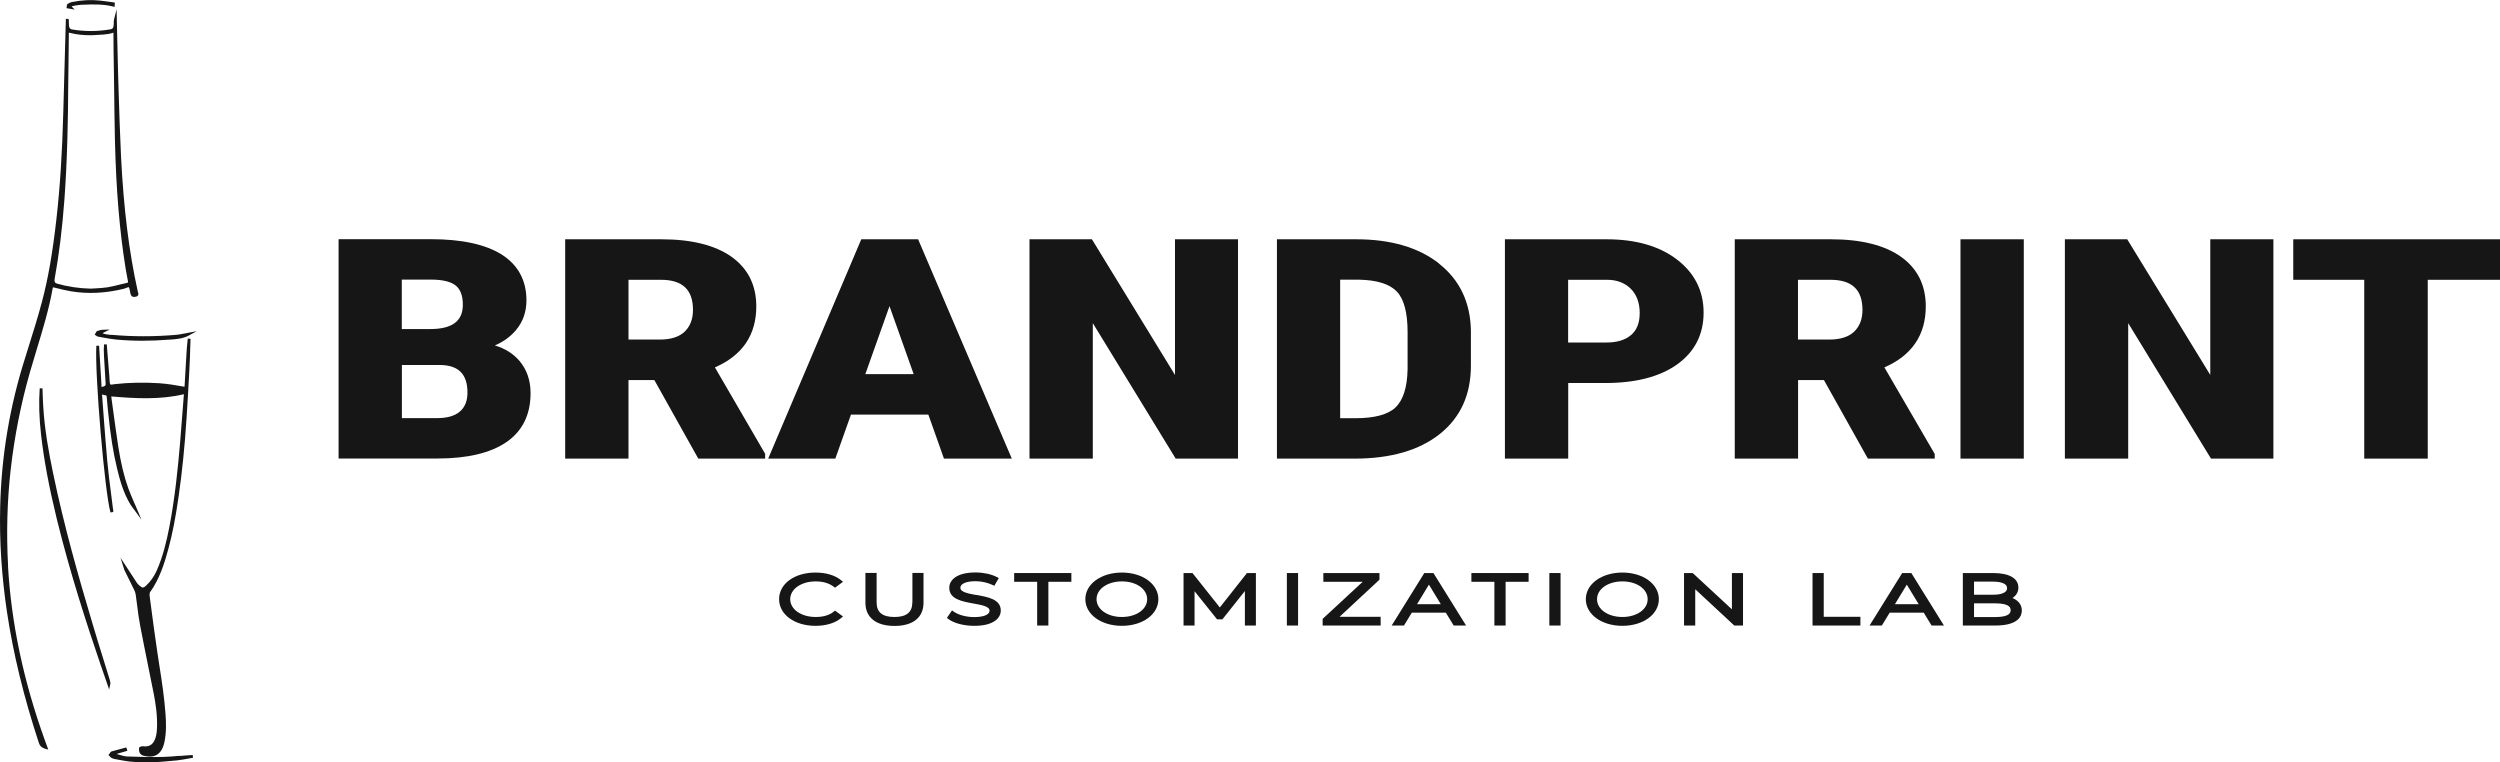
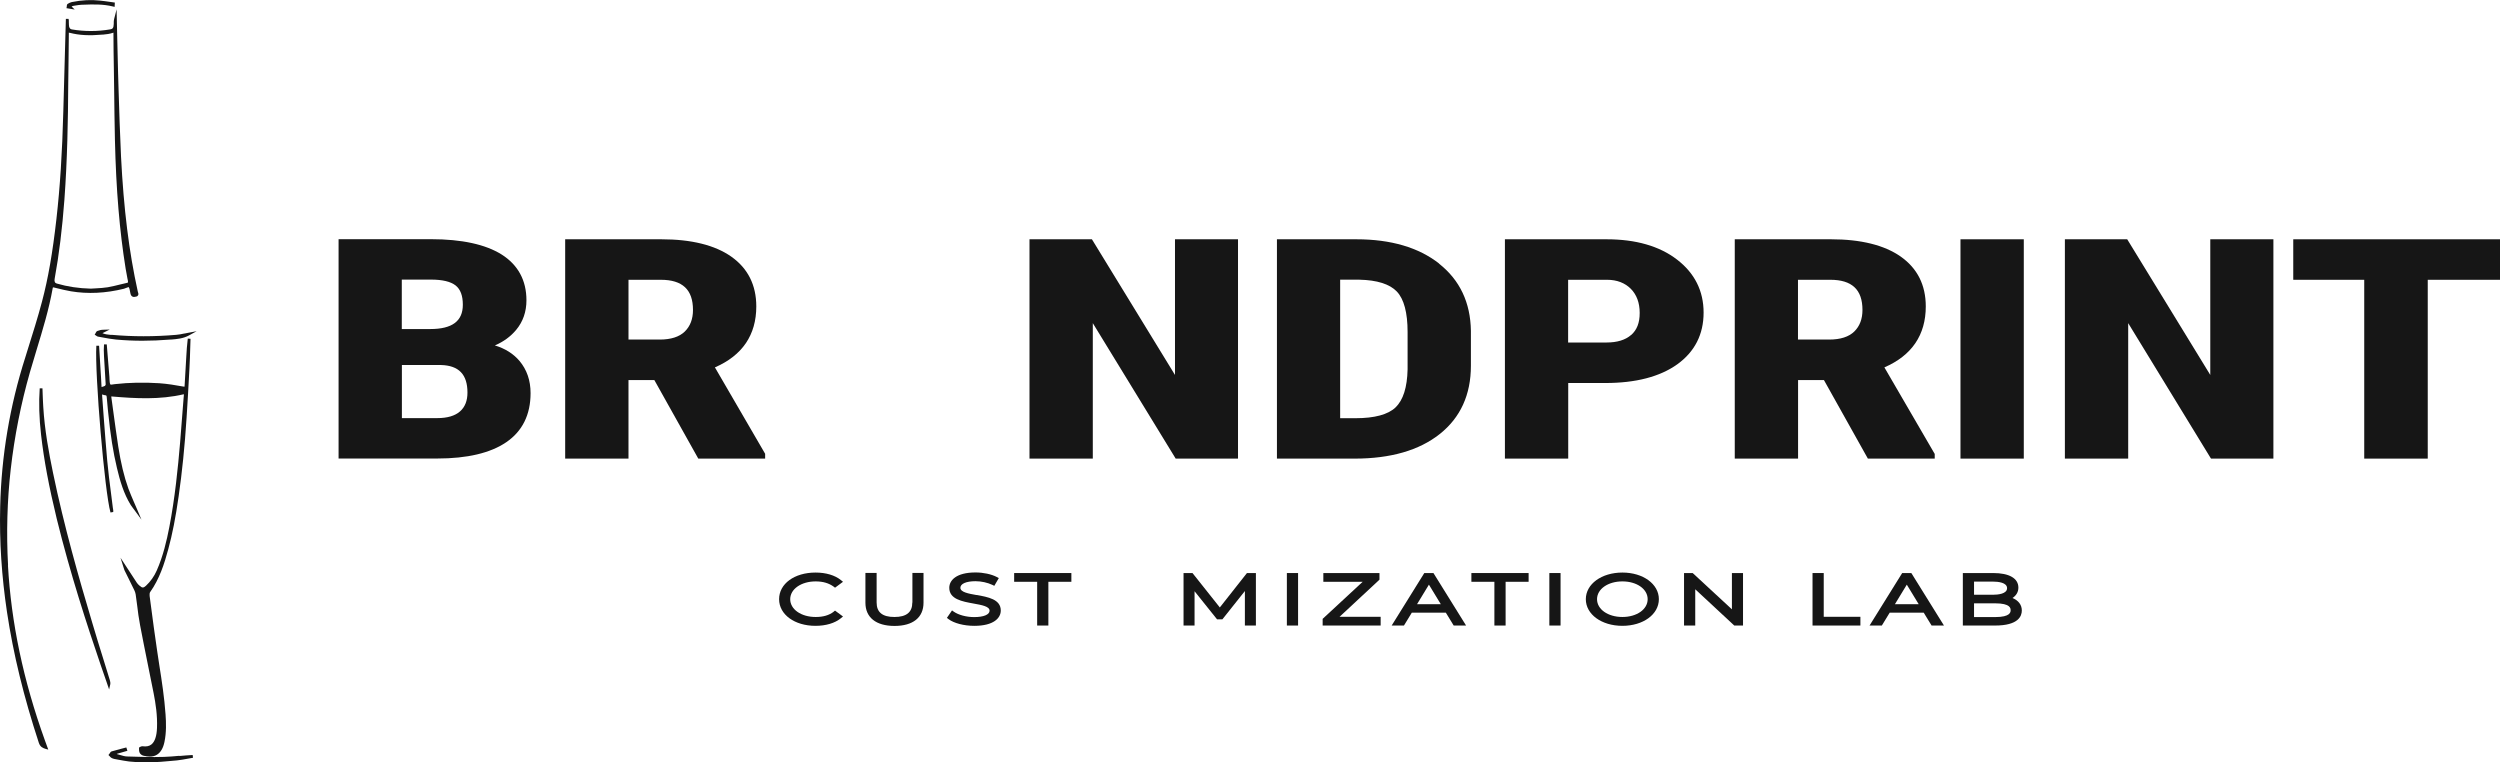
<svg xmlns="http://www.w3.org/2000/svg" id="Livello_2" data-name="Livello 2" viewBox="0 0 254.3 77.53">
  <defs>
    <style>
      .cls-1 {
        fill: #161616;
      }
    </style>
  </defs>
  <g id="Livello_1-2" data-name="Livello 1">
    <g>
      <g>
        <path class="cls-1" d="m50.33,35.14c.89-.38,1.61-.91,2.17-1.58.7-.84,1.05-1.85,1.05-3.01,0-2.03-.85-3.6-2.52-4.66-1.64-1.03-4.06-1.56-7.19-1.56h-9.4v22.31h10.05c3.04,0,5.4-.56,7.01-1.66,1.64-1.12,2.47-2.8,2.47-4.99,0-1.29-.38-2.39-1.13-3.28-.62-.73-1.46-1.26-2.52-1.58m-9.45,2h4c1.8.05,2.68.96,2.68,2.8,0,.84-.25,1.47-.76,1.92-.51.45-1.29.68-2.3.68h-3.61v-5.4Zm2.9-3.66h-2.9v-5.03h2.96c1.17,0,2.01.2,2.52.6.49.39.73,1.04.73,1.96,0,1.66-1.08,2.47-3.31,2.47" />
        <path class="cls-1" d="m76.93,31.17c0-2.18-.86-3.88-2.55-5.07-1.67-1.17-4.06-1.76-7.1-1.76h-9.79v22.31h6.44v-7.99h2.63l4.47,7.99h6.8v-.49l-5.11-8.79c2.79-1.21,4.21-3.3,4.21-6.2m-13-2.71h3.29c2.2,0,3.27,1,3.27,3.07,0,.92-.28,1.65-.83,2.19-.55.54-1.41.82-2.54.82h-3.19v-6.08Z" />
-         <path class="cls-1" d="m87.61,24.34l-9.47,22.31h6.83l1.59-4.48h7.87l1.59,4.48h6.9l-9.53-22.31h-5.78Zm5.34,13.72h-4.93l2.46-6.92,2.46,6.92Z" />
        <polygon class="cls-1" points="125.93 24.34 119.52 24.34 119.52 38.14 111.07 24.34 104.72 24.34 104.72 46.65 111.16 46.65 111.16 32.87 119.53 46.55 119.59 46.65 125.93 46.65 125.93 24.34" />
        <path class="cls-1" d="m146.4,26.82c-2.09-1.65-4.93-2.48-8.43-2.48h-8.08v22.31h7.91c3.65,0,6.56-.84,8.65-2.5,2.11-1.67,3.17-4.01,3.17-6.94v-3.55c-.04-2.88-1.13-5.18-3.24-6.84m-4.42,14.62c-.77.73-2.14,1.1-4.07,1.1h-1.57v-14.09h1.96c1.79.04,3.07.44,3.8,1.2.73.76,1.1,2.15,1.1,4.12v3.8c-.04,1.83-.45,3.13-1.22,3.86" />
        <path class="cls-1" d="m170.58,26.4c-1.78-1.37-4.19-2.06-7.16-2.06h-10.34v22.31h6.44v-7.69h3.78c3.09,0,5.55-.64,7.31-1.9,1.78-1.28,2.68-3.05,2.68-5.26s-.91-4.02-2.71-5.4m-4.66,7.67c-.58.51-1.42.77-2.51.77h-3.9v-6.38h3.96c1.01,0,1.82.32,2.42.92.59.6.9,1.42.9,2.45s-.29,1.73-.86,2.24" />
        <path class="cls-1" d="m196.79,46.16l-5.11-8.79c2.79-1.21,4.21-3.3,4.21-6.2,0-2.18-.86-3.88-2.55-5.07-1.67-1.17-4.06-1.76-7.09-1.76h-9.79v22.31h6.44v-7.99h2.63l4.47,7.99h6.8v-.49Zm-7.34-14.63c0,.92-.28,1.65-.83,2.19-.55.54-1.41.82-2.54.82h-3.19v-6.08h3.29c2.2,0,3.27,1,3.27,3.07" />
        <rect class="cls-1" x="199.42" y="24.34" width="6.44" height="22.31" />
        <polygon class="cls-1" points="224.83 38.14 216.38 24.34 210.04 24.34 210.04 46.65 216.48 46.65 216.48 32.87 224.84 46.55 224.91 46.65 231.25 46.65 231.25 24.34 224.83 24.34 224.83 38.14" />
        <polygon class="cls-1" points="233.27 24.34 233.27 28.46 240.49 28.46 240.49 46.65 246.95 46.65 246.95 28.46 254.3 28.46 254.3 24.34 233.27 24.34" />
        <path class="cls-1" d="m84.81,62.22c-.48.37-1.08.54-1.84.54-1.48,0-2.59-.78-2.59-1.81s1.12-1.81,2.59-1.81c.75,0,1.35.18,1.84.54l.13.1.81-.6-.22-.18c-.61-.49-1.52-.76-2.57-.76-2.15,0-3.71,1.14-3.71,2.71s1.59,2.71,3.7,2.71c1.05,0,1.97-.27,2.58-.77l.22-.18-.81-.6-.13.1Z" />
        <path class="cls-1" d="m92.8,61.29c0,.99-.6,1.47-1.82,1.47s-1.81-.48-1.81-1.47v-3.01h-1.14v3.03c0,1.5,1.08,2.36,2.96,2.36s2.95-.86,2.95-2.36v-3.03h-1.13v3.01Z" />
        <path class="cls-1" d="m99.34,60.53c-.85-.15-1.65-.3-1.65-.74,0-.41.59-.67,1.54-.67.59,0,1.22.14,1.73.38l.18.09.46-.79-.21-.11c-.56-.29-1.37-.46-2.16-.46-1.97,0-2.67.81-2.67,1.56,0,1.16,1.31,1.39,2.46,1.6.84.15,1.64.29,1.64.73,0,.4-.6.65-1.57.65-.79,0-1.6-.22-2.07-.55l-.18-.13-.52.76.17.13c.54.41,1.56.68,2.61.68,1.99,0,2.7-.8,2.7-1.56,0-1.14-1.3-1.37-2.45-1.58" />
        <polygon class="cls-1" points="103.16 59.18 105.5 59.18 105.5 63.63 106.64 63.63 106.64 59.18 108.98 59.18 108.98 58.29 103.16 58.29 103.16 59.18" />
-         <path class="cls-1" d="m114.12,58.24c-2.12,0-3.72,1.17-3.72,2.71s1.6,2.71,3.72,2.71,3.71-1.17,3.71-2.71-1.6-2.71-3.71-2.71m2.57,2.71c0,1.03-1.1,1.81-2.57,1.81s-2.58-.78-2.58-1.81,1.11-1.81,2.58-1.81,2.57.78,2.57,1.81" />
        <polygon class="cls-1" points="124.08 61.79 121.3 58.29 120.39 58.29 120.39 63.63 121.51 63.63 121.51 60.14 123.8 63 124.34 63 126.63 60.12 126.63 63.63 127.75 63.63 127.75 58.29 126.84 58.29 124.08 61.79" />
        <rect class="cls-1" x="130.9" y="58.29" width="1.14" height="5.34" />
        <polygon class="cls-1" points="140.25 59.03 140.32 58.96 140.32 58.29 134.61 58.29 134.61 59.18 138.61 59.18 134.54 62.95 134.54 63.63 140.44 63.63 140.44 62.74 136.26 62.74 140.25 59.03" />
        <path class="cls-1" d="m144.88,58.29l-3.32,5.34h1.25l.8-1.31h3.46l.8,1.31h1.26l-3.32-5.34h-.94Zm-.74,3.17l1.21-1.99,1.21,1.99h-2.41Z" />
        <polygon class="cls-1" points="149.67 59.18 152.01 59.18 152.01 63.63 153.15 63.63 153.15 59.18 155.49 59.18 155.49 58.29 149.67 58.29 149.67 59.18" />
        <rect class="cls-1" x="157.6" y="58.29" width="1.14" height="5.34" />
        <path class="cls-1" d="m165.03,58.24c-2.12,0-3.72,1.17-3.72,2.71s1.6,2.71,3.72,2.71,3.71-1.17,3.71-2.71-1.6-2.71-3.71-2.71m2.57,2.71c0,1.03-1.1,1.81-2.57,1.81s-2.58-.78-2.58-1.81,1.11-1.81,2.58-1.81,2.57.78,2.57,1.81" />
        <polygon class="cls-1" points="176.17 61.98 172.18 58.29 171.3 58.29 171.3 63.63 172.44 63.63 172.44 59.94 176.41 63.63 177.3 63.63 177.3 58.29 176.17 58.29 176.17 61.98" />
        <polygon class="cls-1" points="185.51 58.29 184.37 58.29 184.37 63.63 189.24 63.63 189.24 62.74 185.51 62.74 185.51 58.29" />
        <path class="cls-1" d="m193.49,58.29l-3.32,5.34h1.25l.8-1.31h3.46l.8,1.31h1.26l-3.32-5.34h-.94Zm-.74,3.17l1.21-1.99,1.21,1.99h-2.41Z" />
        <path class="cls-1" d="m204.71,60.83c.39-.26.6-.62.6-1.06,0-.94-.93-1.48-2.56-1.48h-3.09v5.34h3.28c2.37,0,2.72-.96,2.72-1.53s-.34-1.02-.95-1.27m-2.01-.33h-1.9v-1.34h1.9c.55,0,1.46.09,1.46.67s-.92.67-1.46.67m-1.9.87h2.13c1.59,0,1.59.52,1.59.7s0,.7-1.59.7h-2.13v-1.4Z" />
      </g>
      <g>
        <path class="cls-1" d="m.82,57.51c-.18-3.3-.09-6.59.27-9.77.38-3.35,1.04-6.68,1.96-9.9.22-.76.45-1.52.68-2.28.61-2.01,1.25-4.09,1.63-6.24.01-.07.03-.09.03-.09,0,0,.02,0,.09.01l.32.08c.46.11.93.23,1.41.31,1.72.29,3.54.2,5.4-.26.07-.02.16-.05.24-.09.07-.03.2-.08.23-.08.08.06.13.35.16.52l.02.1c.03.16.09.27.18.33.13.09.28.05.41.02.1-.02.16-.07.2-.14.06-.11.01-.24-.02-.33,0-.03-.02-.05-.02-.07-.89-4.03-1.43-8.38-1.7-13.71-.11-2.27-.18-4.58-.25-6.81l-.05-1.69c-.04-1.25-.07-2.51-.09-3.76l-.06-2.71-.25.98c-.04.14-.04.28-.04.42v.08c-.01.43-.12.52-.37.56-1.3.22-2.61.22-3.91,0q-.27-.05-.28-.46c0-.11,0-.22-.01-.33v-.14s-.03-.14-.03-.14h-.27s-.09,3.23-.09,3.23c-.05,2.06-.11,4.13-.17,6.19-.11,4.2-.33,7.67-.7,10.93-.39,3.45-.84,6.05-1.47,8.42-.43,1.62-.94,3.24-1.43,4.8l-.26.84C.99,41.29.14,46.4.02,51.54c-.09,3.5.15,7.1.69,10.71.64,4.26,1.7,8.62,3.24,13.31.14.43.43.54.7.62l.26.07-.34-.93c-2.21-6.14-3.43-11.97-3.76-17.81M6.98,3.32s.04,0,.13.02c.95.25,1.98.3,3.34.18h.04c.33-.03.67-.07.99-.18.03,0,.05-.01.06-.02,0,.04,0,.1,0,.14,0,1.16.02,2.32.04,3.48.01.71.02,1.41.03,2.12.02,1.7.04,3.46.08,5.19.12,5.07.47,9.23,1.09,13.08.05.33.11.66.18.99l.05.24c.03.19-.01.2-.08.21-.24.05-.48.11-.72.17-.41.1-.83.21-1.25.28-.39.06-.8.09-1.2.11-.18.01-.35.02-.53.03-1.23-.03-2.36-.2-3.46-.52q-.29-.08-.21-.49c.45-2.46.77-5.09.99-8.03.3-4.06.37-8.2.39-11.7,0-.8.02-1.61.03-2.41.01-.9.02-1.81.03-2.71,0-.13,0-.18,0-.18" />
        <path class="cls-1" d="m10.57,39.3s-.11.02-.17.05c-.03.02-.05.03-.06.03,0-.02-.02-.07-.02-.18-.02-.52-.06-1.03-.09-1.55l-.15-2.48h-.28c-.17,2.87.85,14.91,1.44,16.96l.28-.05v-.17c-.02-.1-.03-.17-.04-.25-.06-.5-.13-1.01-.19-1.51-.14-1.07-.28-2.17-.38-3.26-.13-1.44-.24-2.91-.35-4.33-.06-.77-.11-1.54-.17-2.3,0-.03,0-.09,0-.14,0,0,.02,0,.03.01.1.05.21.06.32.08.06,0,.1,0,.12.22.03.4.07.81.11,1.21l.04.38c.22,2.2.5,3.98.89,5.6.3,1.27.68,2.59,1.4,3.75.07.11.14.21.23.32.05.06.1.13.15.2l.71.97-.47-1.11c-.1-.24-.2-.47-.3-.69-.2-.47-.39-.91-.56-1.36-.44-1.22-.77-2.62-1.03-4.27-.17-1.1-.32-2.22-.47-3.31-.08-.56-.15-1.12-.23-1.68,0-.06-.01-.09-.01-.11.02,0,.04,0,.07,0,2.36.2,4.87.35,7.31-.23,0,0,0,0,0,0v.13c0,.07-.01.14-.02.21l-.1,1.26c-.09,1.1-.17,2.21-.26,3.31-.22,2.59-.52,5.63-1.1,8.62-.26,1.34-.62,2.92-1.28,4.41-.26.59-.63,1.11-1.09,1.54-.26.24-.39.24-.66-.01-.11-.1-.2-.18-.27-.29-.27-.4-.53-.81-.79-1.21l-.87-1.33.3.96.02.06c.02.07.04.15.07.22.14.29.29.58.43.87.2.39.39.79.58,1.18.07.15.12.3.14.43.05.37.1.74.15,1.11.08.67.17,1.36.3,2.03.24,1.29.51,2.59.76,3.85.21,1.03.42,2.05.62,3.08.2,1.02.39,2.24.34,3.51-.03.83-.22,1.39-.55,1.67-.23.19-.52.25-.9.2-.1-.01-.26.04-.32.09l-.06.06v.06c-.01.12,0,.33.08.48.09.15.25.24.38.27.23.06.44.09.63.09.28,0,.52-.06.73-.19.38-.23.64-.67.77-1.31.2-.96.17-1.94.11-2.78-.12-1.71-.38-3.41-.64-5.05-.07-.46-.15-.93-.21-1.39-.24-1.59-.45-3.21-.66-4.79l-.11-.83c-.02-.15,0-.32.05-.39.94-1.32,1.45-2.88,1.85-4.38.41-1.52.74-3.17,1.05-5.36.35-2.43.62-5.05.81-8.02.1-1.51.19-3.1.29-5.02.04-.69.06-1.39.08-2.08,0-.3.02-.61.03-.91l-.28-.02c-.08.63-.12,1.27-.15,1.82l-.02.34c-.05.87-.1,1.73-.15,2.6,0,.09-.02.12-.01.13,0,0-.04,0-.12-.01-.82-.15-1.62-.28-2.45-.34-1.56-.1-3.07-.07-4.49.09-.05,0-.1.01-.15.02-.1.02-.29.05-.33.02-.07-.1-.08-.33-.09-.52,0-.08,0-.16-.01-.24-.07-.78-.13-1.55-.19-2.33l-.08-.99h-.28c-.03.37-.03.76,0,1.23.02.38.05.77.07,1.15.04.56.07,1.13.1,1.7,0,.03-.04.11-.09.15,0,0-.05.01-.07.02" />
        <path class="cls-1" d="m11.21,69.66c.04-.19,0-.34-.03-.45-.2-.66-.41-1.32-.61-1.98-.41-1.31-.81-2.61-1.2-3.93-1.33-4.46-2.85-9.75-3.98-15.22-.41-1.98-.85-4.33-.99-6.72-.03-.43-.04-.87-.06-1.3l-.02-.56h-.28c-.1,1.44-.06,3,.14,4.74.29,2.55.8,5.26,1.59,8.52,1.37,5.59,3.11,10.89,4.47,14.88.17.5.35,1,.52,1.5l.34.99.11-.49Z" />
        <path class="cls-1" d="m18.77,33.92c-.28.06-.57.12-.85.14-2.22.19-4.42.19-6.55,0h-.15c-.28-.03-.54-.05-.8-.17l.74-.37-.64.02c-.21,0-.42.05-.62.13-.09.04-.13.12-.17.2-.01.02-.02.04-.03.06l-.07.12.12.07s.03.02.04.03c.05.03.1.08.17.09.17.03.33.06.5.09.44.08.9.17,1.36.21.87.08,1.75.12,2.66.12s1.86-.04,2.85-.12h.07c.61-.05,1.24-.1,1.84-.43l.76-.42-.85.16c-.13.02-.26.05-.4.08" />
        <path class="cls-1" d="m18.25,76.88c-.5.05-1.03.09-1.54.11-1.3.04-2.62,0-3.75-.04-.25,0-.5-.08-.77-.16-.1-.03-.2-.06-.28-.08,0,0-.01-.01-.02-.02,0,0,0-.01,0-.01h0c.23-.07.46-.14.69-.2l.38-.11-.11-.34-.46.12c-.34.09-.69.18-1.03.28-.1.03-.15.12-.2.2-.02.02-.03.05-.05.07l-.08.1.09.09s.03.03.05.05c.04.05.09.1.15.14.1.06.2.1.31.12l.37.07c.37.07.76.14,1.14.19.56.06,1.11.09,1.67.09,1.03,0,2.06-.09,3.17-.2.38-.04.77-.11,1.14-.18.17-.03.34-.06.51-.09l-.03-.28c-.46.02-.92.06-1.36.1" />
        <path class="cls-1" d="m7.27.66s0,0,0,0h.03c.07-.04.13-.07.19-.07l.19-.03c.22-.04.46-.07.68-.08h.1c1-.04,2.03-.07,3.03.18l.17.04.02-.44-.57-.08c-.31-.04-.62-.09-.94-.12-.89-.1-1.83-.06-2.87.15-.13.03-.26.09-.41.18-.08.05-.09.15-.1.24,0,.02,0,.05,0,.06l-.03.14.84.14-.33-.32Z" />
      </g>
    </g>
  </g>
</svg>